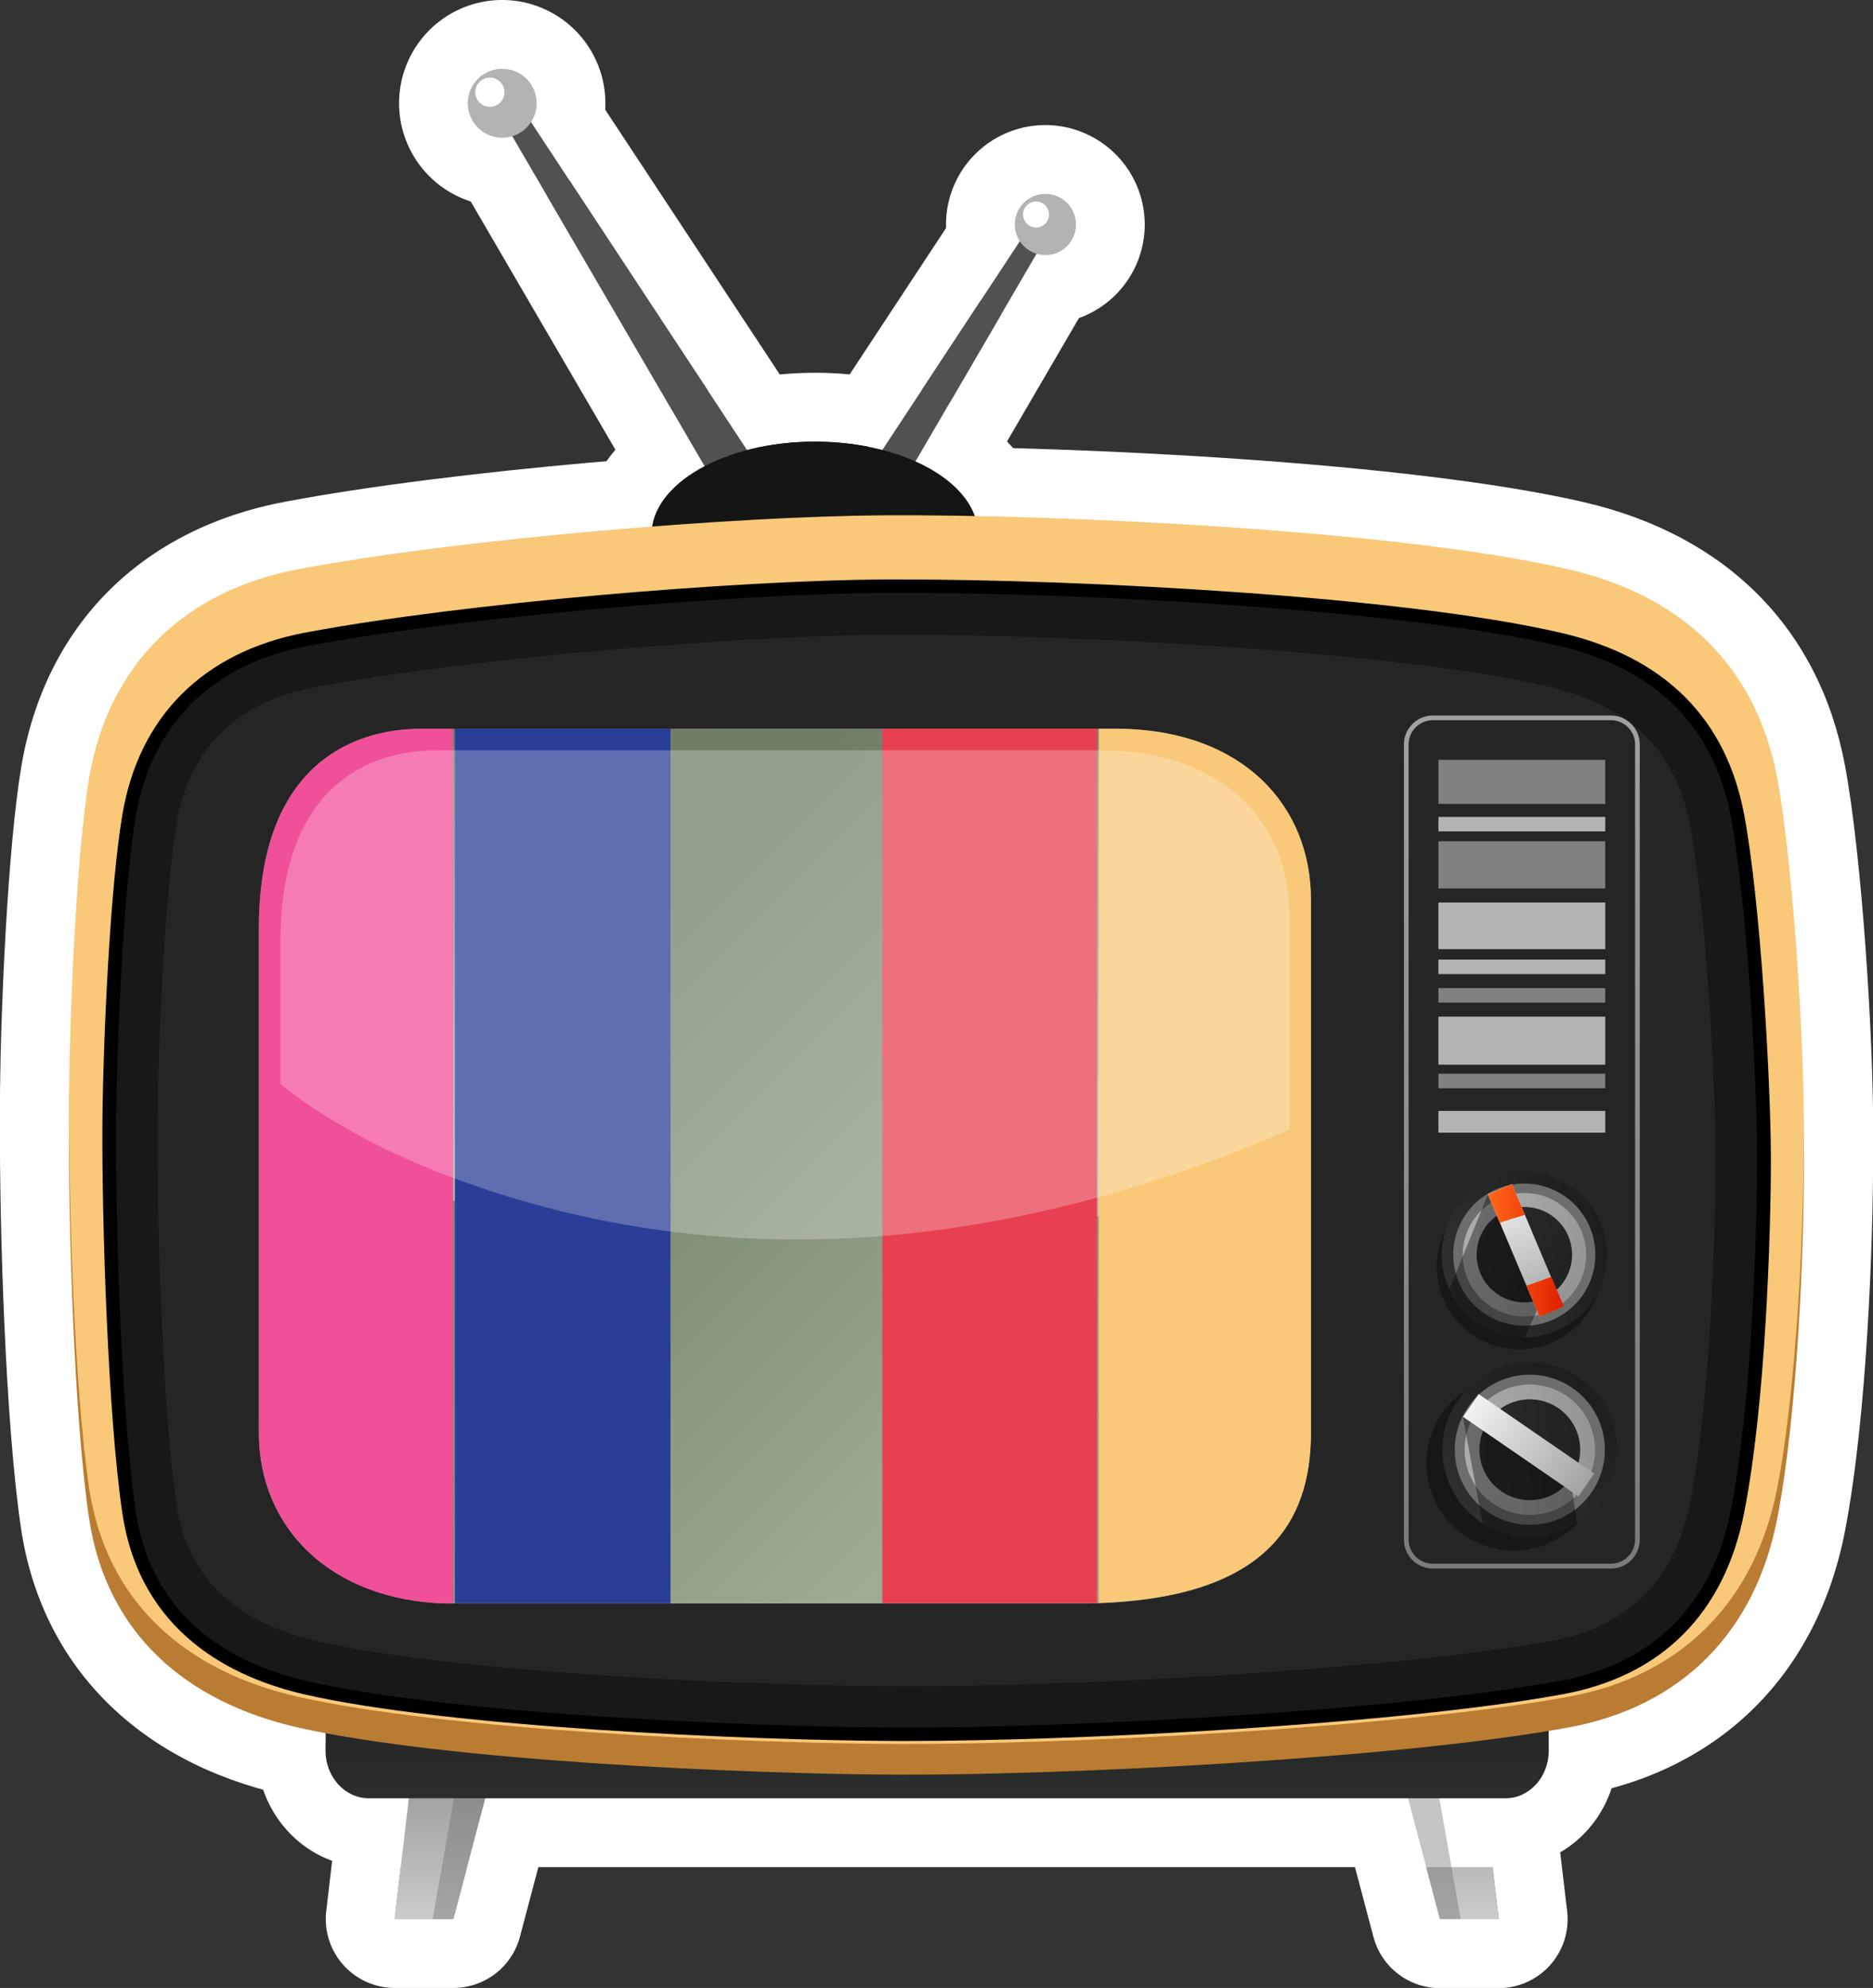
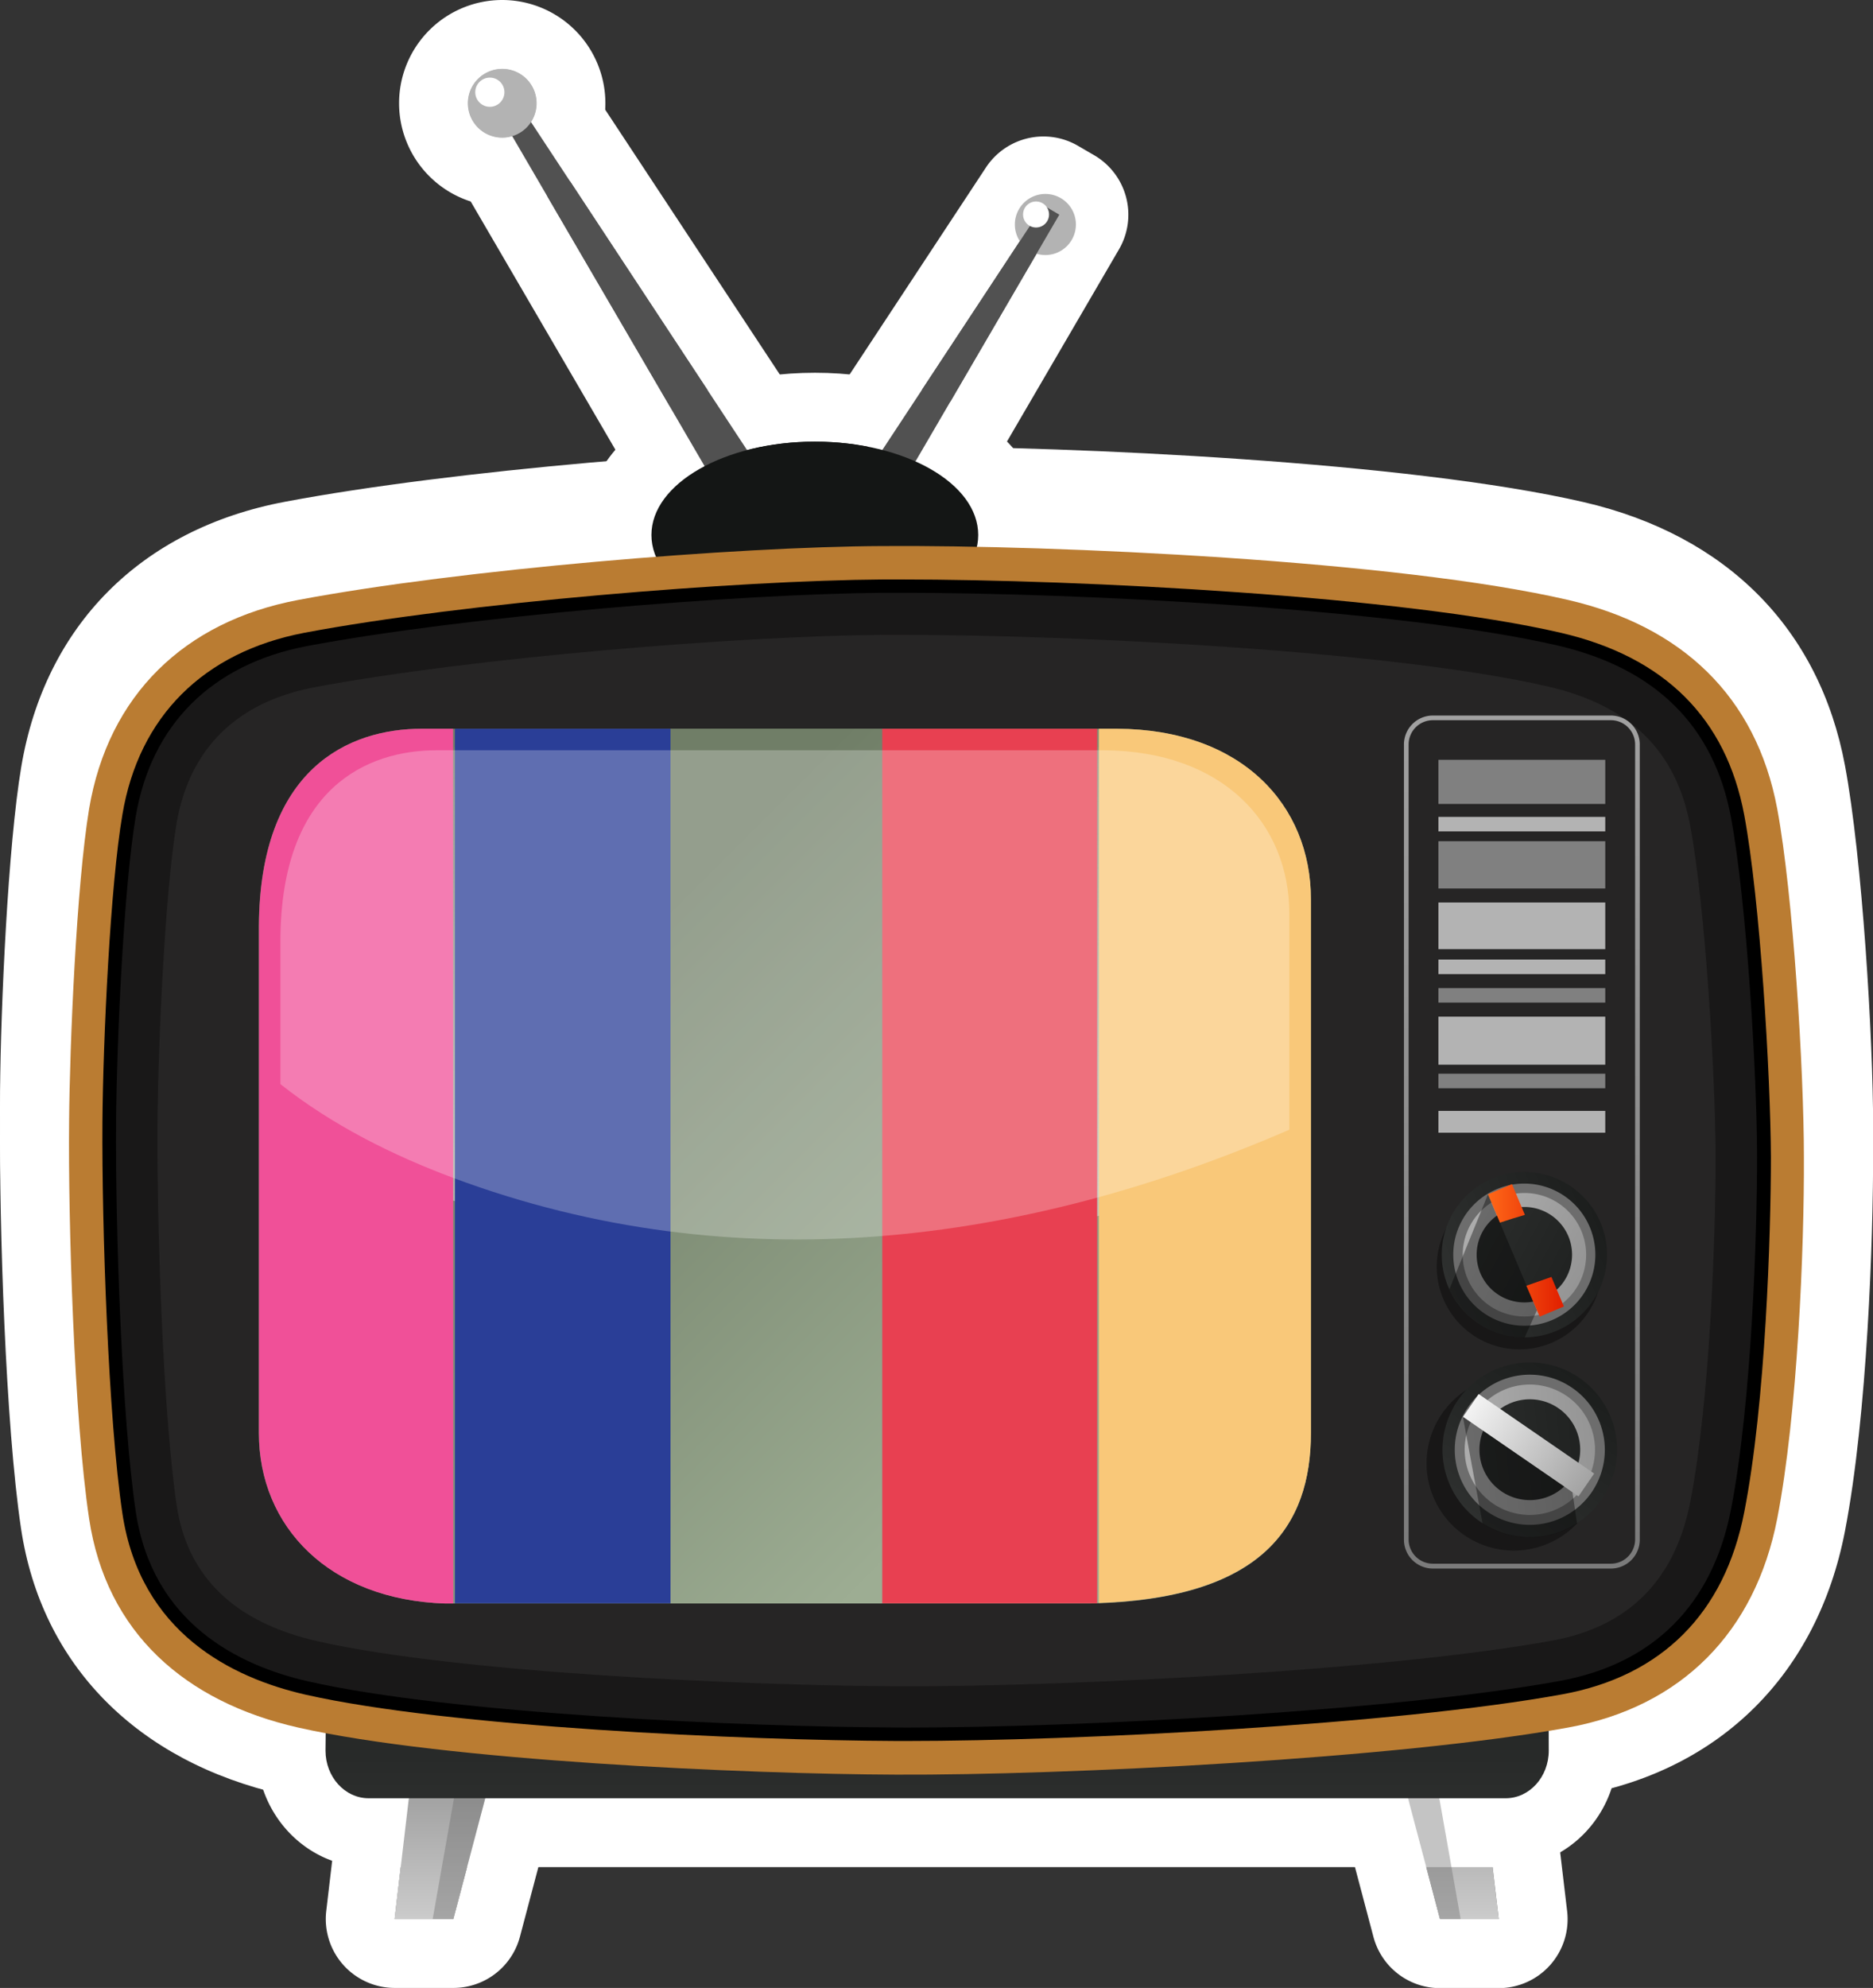
<svg xmlns="http://www.w3.org/2000/svg" xmlns:xlink="http://www.w3.org/1999/xlink" viewBox="0 0 281.08 298.16">
  <rect x="0" y="0" width="281.08" height="298.16" fill="#333333" stroke="none" />
  <defs>
    <style>.cls-1{fill:#515151;}.cls-2{fill:#fff;}.cls-3{fill:#b3b3b3;}.cls-4{fill:#141615;}.cls-5{fill:url(#linear-gradient);}.cls-6{fill:url(#linear-gradient-2);}.cls-7{fill:url(#linear-gradient-3);}.cls-8{fill:#ba7c32;}.cls-9{fill:#f9c879;}.cls-10,.cls-18{fill:#6d6d6d;}.cls-10{opacity:0.4;}.cls-11{fill:#191818;}.cls-12{fill:#262525;}.cls-13{fill:gray;}.cls-14,.cls-19,.cls-25{opacity:0.7;}.cls-15{fill:url(#linear-gradient-7);}.cls-16{opacity:0.38;}.cls-17{fill:url(#linear-gradient-8);}.cls-19{fill:url(#linear-gradient-9);}.cls-20{fill:url(#linear-gradient-10);}.cls-21{fill:url(#linear-gradient-11);}.cls-22{fill:url(#linear-gradient-12);}.cls-23{fill:url(#linear-gradient-13);}.cls-24{fill:url(#linear-gradient-14);}.cls-25{fill:url(#linear-gradient-15);}.cls-26{fill:url(#linear-gradient-16);}.cls-27{fill:url(#linear-gradient-17);}.cls-28{fill:url(#linear-gradient-18);}.cls-29{fill:url(#linear-gradient-19);}.cls-30{fill:#e84051;}.cls-31{fill:url(#linear-gradient-20);}.cls-32{fill:#2a3e97;}.cls-33{fill:#f05098;}.cls-34{opacity:0.25;}</style>
    <linearGradient id="linear-gradient" x1="66.84" y1="293.07" x2="66.84" y2="264.01" gradientUnits="userSpaceOnUse">
      <stop offset="0" stop-color="#d7d7d7" />
      <stop offset="1" stop-color="#969696" />
    </linearGradient>
    <linearGradient id="linear-gradient-2" x1="-31.66" y1="294.15" x2="-31.66" y2="265.09" gradientTransform="matrix(-1, 0, 0, 1, 185.63, -1.09)" xlink:href="#linear-gradient" />
    <linearGradient id="linear-gradient-3" x1="150.34" y1="275.03" x2="150.34" y2="243.53" gradientUnits="userSpaceOnUse">
      <stop offset="0" stop-color="#2e302f" />
      <stop offset="1" stop-color="#1c1e1d" />
    </linearGradient>
    <linearGradient id="linear-gradient-7" x1="238.08" y1="104.65" x2="238.08" y2="257.92" xlink:href="#linear-gradient" />
    <linearGradient id="linear-gradient-8" x1="141.44" y1="219.52" x2="166.25" y2="219.52" gradientTransform="translate(11.4 46.8) rotate(-22.87)" xlink:href="#linear-gradient-3" />
    <linearGradient id="linear-gradient-9" x1="142.88" y1="206.37" x2="165.6" y2="233.63" gradientTransform="translate(11.4 46.8) rotate(-22.87)" xlink:href="#linear-gradient" />
    <linearGradient id="linear-gradient-10" x1="145.36" y1="209.35" x2="162.94" y2="230.43" gradientTransform="translate(11.4 46.8) rotate(-22.87)" xlink:href="#linear-gradient-3" />
    <linearGradient id="linear-gradient-11" x1="154.28" y1="207.12" x2="154.28" y2="232.23" gradientTransform="translate(84.38 -30.37)" gradientUnits="userSpaceOnUse">
      <stop offset="0" stop-color="#fbfbfb" />
      <stop offset="1" stop-color="#969696" />
    </linearGradient>
    <linearGradient id="linear-gradient-12" x1="232.97" y1="195.59" x2="244.34" y2="195.59" gradientUnits="userSpaceOnUse">
      <stop offset="0" stop-color="#ff6818" />
      <stop offset="1" stop-color="#e11f00" />
    </linearGradient>
    <linearGradient id="linear-gradient-13" x1="232.97" y1="181.58" x2="244.34" y2="181.58" xlink:href="#linear-gradient-12" />
    <linearGradient id="linear-gradient-14" x1="9.94" y1="233.46" x2="36.14" y2="233.46" gradientTransform="translate(33.85 105.24) rotate(-55.49)" xlink:href="#linear-gradient-3" />
    <linearGradient id="linear-gradient-15" x1="11.47" y1="219.56" x2="35.45" y2="248.35" gradientTransform="translate(33.85 105.24) rotate(-55.49)" xlink:href="#linear-gradient" />
    <linearGradient id="linear-gradient-16" x1="14.09" y1="222.71" x2="32.64" y2="244.98" gradientTransform="translate(33.85 105.24) rotate(-55.49)" xlink:href="#linear-gradient-3" />
    <linearGradient id="linear-gradient-17" x1="23.5" y1="220.36" x2="23.5" y2="246.87" gradientTransform="translate(215.56 -15.07)" xlink:href="#linear-gradient-11" />
    <linearGradient id="linear-gradient-18" x1="83.61" y1="132.04" x2="188.53" y2="236.96" gradientUnits="userSpaceOnUse">
      <stop offset="0" stop-color="#707e67" />
      <stop offset="1" stop-color="#9dad93" />
    </linearGradient>
    <linearGradient id="linear-gradient-19" x1="127.25" y1="198.45" x2="127.25" y2="108.02" gradientUnits="userSpaceOnUse">
      <stop offset="0" stop-color="#fbfbfb" stop-opacity="0.5" />
      <stop offset="1" stop-color="#fbfbfb" stop-opacity="0" />
    </linearGradient>
    <linearGradient id="linear-gradient-20" x1="88.74" y1="147.4" x2="154.63" y2="213.29" xlink:href="#linear-gradient-18" />
  </defs>
  <title>Retro tv</title>
  <g id="Слой_2" data-name="Слой 2">
    <polygon class="cls-1" points="113.51 69.63 107.47 72.89 73.02 13.82 75.69 12.24 113.51 69.63" />
    <path class="cls-2" d="M85.39,13.33l37.82,57.39-6,3.26L82.72,14.91l2.67-1.58M85.39,3a10.26,10.26,0,0,0-5.24,1.43L77.47,6a10.33,10.33,0,0,0-3.67,14.1l34.45,59.07a10.33,10.33,0,0,0,13.83,3.89l6-3.26A10.33,10.33,0,0,0,131.83,65L94,7.65A10.31,10.31,0,0,0,85.39,3Z" transform="translate(-9.7 -1.09)" />
    <path class="cls-3" d="M90.23,16.57a5.16,5.16,0,1,1-5.16-5.15A5.16,5.16,0,0,1,90.23,16.57Z" transform="translate(-9.7 -1.09)" />
    <path class="cls-2" d="M85.07,11.42a5.15,5.15,0,1,1-5.15,5.15,5.15,5.15,0,0,1,5.15-5.15m0-10.33a15.48,15.48,0,1,0,15.48,15.48A15.5,15.5,0,0,0,85.07,1.09Z" transform="translate(-9.7 -1.09)" />
    <polygon class="cls-1" points="122.98 81.8 128.35 84.7 158.97 32.2 156.59 30.8 122.98 81.8" />
    <path class="cls-2" d="M166.29,31.88l2.38,1.41-30.62,52.5-5.37-2.9,33.61-51m0-10.33a10.34,10.34,0,0,0-8.63,4.65l-33.61,51A10.34,10.34,0,0,0,127.77,92l5.37,2.9A10.33,10.33,0,0,0,147,91l30.62-52.5a10.32,10.32,0,0,0-3.67-14.1L171.54,23a10.28,10.28,0,0,0-5.24-1.44Z" transform="translate(-9.7 -1.09)" />
    <path class="cls-3" d="M162,34.76a4.58,4.58,0,1,0,4.58-4.58A4.58,4.58,0,0,0,162,34.76Z" transform="translate(-9.7 -1.09)" />
-     <path class="cls-2" d="M166.58,30.18A4.58,4.58,0,1,1,162,34.76a4.58,4.58,0,0,1,4.58-4.58m0-10.33a14.91,14.91,0,1,0,14.91,14.91,14.93,14.93,0,0,0-14.91-14.91Z" transform="translate(-9.7 -1.09)" />
    <path class="cls-4" d="M156.5,81.33c0,7.76-11,14-24.52,14s-24.52-6.29-24.52-14,11-14,24.52-14S156.5,73.57,156.5,81.33Z" transform="translate(-9.7 -1.09)" />
    <path class="cls-2" d="M132,67.28c13.54,0,24.52,6.29,24.52,14s-11,14-24.52,14-24.52-6.29-24.52-14,11-14,24.52-14M132,57c-19.87,0-34.85,10.48-34.85,24.38s15,24.37,34.85,24.37,34.85-10.47,34.85-24.37S151.85,57,132,57Z" transform="translate(-9.7 -1.09)" />
    <polygon class="cls-5" points="68.03 287.83 59.22 287.83 62.08 263.55 74.45 263.55 68.03 287.83" />
    <path class="cls-2" d="M84.16,264.63l-6.43,24.29H68.92l2.86-24.29H84.16m0-10.32H71.78a10.33,10.33,0,0,0-10.26,9.12l-2.86,24.28a10.34,10.34,0,0,0,10.26,11.54h8.81a10.33,10.33,0,0,0,10-7.69l6.43-24.28a10.32,10.32,0,0,0-10-13Zm0,20.65Z" transform="translate(-9.7 -1.09)" />
    <polygon class="cls-6" points="216.1 287.83 224.91 287.83 222.06 263.55 209.67 263.55 216.1 287.83" />
    <path class="cls-2" d="M231.76,264.63l2.85,24.29H225.8l-6.42-24.29h12.38m0-10.32H219.38a10.32,10.32,0,0,0-10,13l6.43,24.28a10.33,10.33,0,0,0,10,7.69h8.81a10.34,10.34,0,0,0,10.26-11.54L242,263.43a10.32,10.32,0,0,0-10.25-9.12Z" transform="translate(-9.7 -1.09)" />
    <path class="cls-7" d="M58.63,255.59c0,.35-.08,7.7-.08,8.07,0,3.94,2.9,7.14,6.47,7.14H235.66c3.57,0,6.46-3.2,6.46-7.14,0-.37,0-7.72-.08-8.07Z" transform="translate(-9.7 -1.09)" />
    <path class="cls-2" d="M242,255.59c.05.35.08,7.7.08,8.07,0,3.94-2.89,7.14-6.46,7.14H65c-3.57,0-6.47-3.2-6.47-7.14,0-.37,0-7.72.08-8.07H242m0-10.33H58.63a10.33,10.33,0,0,0-10.23,8.92c-.06.45-.18,1.3-.18,9.48,0,9.63,7.54,17.47,16.8,17.47H235.66c9.26,0,16.79-7.84,16.79-17.47,0-8.2-.12-9-.18-9.49A10.33,10.33,0,0,0,242,245.26Z" transform="translate(-9.7 -1.09)" />
    <path class="cls-8" d="M276.41,228.84c-3.3,17-14.32,28.24-31.35,31.35-25.62,4.67-75.61,7.18-100.89,7.07-22.51-.09-67.64-2.07-89.75-7.07C37.54,256.36,25.64,246,23.07,228.84c-2.25-15-3.15-44.59-3-59.48.09-11.76,1.11-35.48,3-46.94,2.87-17.07,14.34-28.13,31.35-31.34,24.43-4.61,65.73-8,87.76-8.09,25.8-.18,77.26,2.15,102.88,8.09,16.87,3.9,28.17,14.32,31.35,31.34,2.38,12.79,4,39.15,4,52.25C280.47,188.25,279.46,213.13,276.41,228.84Z" transform="translate(-9.7 -1.09)" />
    <path class="cls-2" d="M144.93,83c26.56,0,75.39,2.36,100.13,8.1,16.87,3.9,28.17,14.32,31.35,31.34,2.38,12.79,4,39.15,4,52.25,0,13.58-1,38.46-4,54.17-3.3,17-14.32,28.24-31.35,31.35-25.08,4.57-73.52,7.08-99.27,7.08h-1.62c-22.51-.09-67.64-2.07-89.75-7.07C37.54,256.36,25.64,246,23.07,228.84c-2.25-15-3.15-44.59-3-59.48.09-11.76,1.11-35.48,3-46.94,2.87-17.07,14.34-28.13,31.35-31.34,24.43-4.61,65.73-8,87.76-8.09h2.75m0-10.33h-2.83c-22.93.15-64.41,3.51-89.6,8.27C30.89,85,16.45,99.51,12.89,120.71c-2,11.91-3.08,36-3.18,48.57-.12,15.36.8,45.4,3.15,61.09,3.06,20.39,17.37,34.93,39.28,39.89,22.75,5.15,68.49,7.23,92,7.33h1.66c25.74,0,75.2-2.52,101.13-7.25,21.05-3.84,35.49-18.26,39.63-39.54,3.39-17.47,4.25-44.37,4.23-56.16,0-13.27-1.63-40.28-4.22-54.12C282.73,100,268.82,86,247.39,81c-26.3-6.09-76.8-8.36-102.45-8.36Z" transform="translate(-9.7 -1.09)" />
    <path class="cls-9" d="M276.41,224.24c-3.3,17-14.32,28.24-31.35,31.34-25.62,4.68-75.61,7.19-100.89,7.08-22.51-.1-67.64-2.07-89.75-7.08-16.88-3.82-28.78-14.22-31.35-31.34-2.25-15.05-3.15-44.59-3-59.48.09-11.76,1.11-35.48,3-46.94,2.87-17.07,14.34-28.14,31.35-31.35,24.43-4.61,65.73-7.94,87.76-8.09,25.8-.17,77.26,2.16,102.88,8.09,16.87,3.91,28.17,14.33,31.35,31.35,2.38,12.79,4,39.15,4,52.25C280.47,183.65,279.46,208.53,276.41,224.24Z" transform="translate(-9.7 -1.09)" />
    <path class="cls-2" d="M144.93,78.37c26.56,0,75.39,2.37,100.13,8.1,16.87,3.91,28.17,14.33,31.35,31.35,2.38,12.79,4,39.15,4,52.25,0,13.58-1,38.46-4,54.17-3.3,17-14.32,28.24-31.35,31.34-25.08,4.58-73.52,7.09-99.27,7.09h-1.62c-22.51-.1-67.64-2.07-89.75-7.08-16.88-3.82-28.78-14.22-31.35-31.34-2.25-15.05-3.15-44.59-3-59.48.09-11.76,1.11-35.48,3-46.94,2.87-17.07,14.34-28.14,31.35-31.35,24.43-4.61,65.73-7.94,87.76-8.09h2.75m0-10.32h-2.82c-22.93.16-64.41,3.52-89.6,8.27C30.89,80.4,16.45,94.91,12.89,116.11c-2,11.91-3.08,36-3.18,48.57-.12,15.36.8,45.4,3.15,61.09,3.06,20.39,17.37,34.93,39.28,39.89,22.74,5.15,68.49,7.23,92,7.33h1.67c25.74,0,75.2-2.51,101.12-7.24,21.06-3.85,35.5-18.26,39.64-39.54,3.39-17.47,4.25-44.37,4.23-56.16,0-13.28-1.64-40.29-4.22-54.12-3.83-20.52-17.74-34.55-39.17-39.52-26.3-6.09-76.8-8.36-102.46-8.36Z" transform="translate(-9.7 -1.09)" />
    <path d="M144.19,262.21c-22.84-.1-67.11-2.08-88.65-6.95-11-2.51-24.78-9.25-27.47-27.17-2.13-14.23-3.1-43.23-3-58.69.1-12.53,1.18-35.54,3-46.14C30.53,108.57,40.22,98.9,55.36,96c24-4.53,65.06-7.85,86.85-8h2.73c26.82,0,75.26,2.48,99,8,15.54,3.6,24.8,12.8,27.52,27.35,2.39,12.79,3.94,38.94,4,51.33,0,11.27-.79,36.89-4,53.2-2.94,15.16-12.38,24.61-27.29,27.33-25,4.57-73.2,7-98.36,7Z" transform="translate(-9.7 -1.09)" />
    <path class="cls-2" d="M144.94,88c26.82,0,75.26,2.48,99,8,15.54,3.6,24.8,12.8,27.52,27.35,2.39,12.79,3.94,38.94,4,51.33,0,11.27-.79,36.89-4,53.2-2.94,15.16-12.38,24.61-27.29,27.33-25,4.57-73.2,7-98.36,7h-1.6c-22.84-.1-67.11-2.08-88.65-6.95-11-2.51-24.78-9.25-27.47-27.17-2.13-14.23-3.1-43.23-3-58.69.1-12.53,1.18-35.54,3-46.14C30.53,108.57,40.22,98.9,55.36,96c24-4.53,65.06-7.85,86.85-8h2.73m0-10.33h-2.8c-22.23.15-64.13,3.55-88.7,8.18C34,89.56,21.06,102.56,17.87,121.55c-2,11.64-3,35.39-3.1,47.77-.12,15.2.78,44.87,3.09,60.3,2.77,18.49,15.34,31.17,35.4,35.71,22.5,5.1,66.68,7.1,90.89,7.21h1.62c25.57,0,74.61-2.49,100.24-7.17,19.17-3.49,31.8-16.11,35.57-35.53,3.32-17.07,4.16-43.56,4.15-55.18,0-13.09-1.61-39.66-4.14-53.2-3.49-18.69-15.71-31-35.34-35.52-24.51-5.68-74-8.24-101.31-8.24Z" transform="translate(-9.7 -1.09)" />
  </g>
  <g id="Слой_1" data-name="Слой 1">
    <polygon class="cls-1" points="113.51 69.63 107.47 72.89 73.02 13.82 75.69 12.24 113.51 69.63" />
    <path class="cls-3" d="M90.23,16.57a5.16,5.16,0,1,1-5.16-5.15A5.16,5.16,0,0,1,90.23,16.57Z" transform="translate(-9.7 -1.09)" />
    <polygon class="cls-1" points="122.98 81.8 128.35 84.7 158.97 32.2 156.59 30.8 122.98 81.8" />
-     <path class="cls-3" d="M162,34.76a4.58,4.58,0,1,0,4.58-4.58A4.58,4.58,0,0,0,162,34.76Z" transform="translate(-9.7 -1.09)" />
    <path class="cls-4" d="M156.5,81.33c0,7.76-11,14-24.52,14s-24.52-6.29-24.52-14,11-14,24.52-14S156.5,73.57,156.5,81.33Z" transform="translate(-9.7 -1.09)" />
    <polygon class="cls-5" points="68.03 287.83 59.22 287.83 62.08 263.55 74.45 263.55 68.03 287.83" />
    <polygon class="cls-10" points="68.03 287.83 64.93 287.83 69.22 263.55 74.45 263.55 68.03 287.83" />
    <polygon class="cls-6" points="216.1 287.83 224.91 287.83 222.06 263.55 209.67 263.55 216.1 287.83" />
    <polygon class="cls-10" points="216.1 287.83 219.2 287.83 214.91 263.55 209.67 263.55 216.1 287.83" />
    <path class="cls-7" d="M58.63,255.59c0,.35-.08,7.7-.08,8.07,0,3.94,2.9,7.14,6.47,7.14H235.66c3.57,0,6.46-3.2,6.46-7.14,0-.37,0-7.72-.08-8.07Z" transform="translate(-9.7 -1.09)" />
    <path class="cls-8" d="M276.41,228.84c-3.3,17-14.32,28.24-31.35,31.35-25.62,4.67-75.61,7.18-100.89,7.07-22.51-.09-67.64-2.07-89.75-7.07C37.54,256.36,25.64,246,23.07,228.84c-2.25-15-3.15-44.59-3-59.48.09-11.76,1.11-35.48,3-46.94,2.87-17.07,14.34-28.13,31.35-31.34,24.43-4.61,65.73-8,87.76-8.09,25.8-.18,77.26,2.15,102.88,8.09,16.87,3.9,28.17,14.32,31.35,31.34,2.38,12.79,4,39.15,4,52.25C280.47,188.25,279.46,213.13,276.41,228.84Z" transform="translate(-9.7 -1.09)" />
-     <path class="cls-9" d="M276.41,224.24c-3.3,17-14.32,28.24-31.35,31.34-25.62,4.68-75.61,7.19-100.89,7.08-22.51-.1-67.64-2.07-89.75-7.08-16.88-3.82-28.78-14.22-31.35-31.34-2.25-15.05-3.15-44.59-3-59.48.09-11.76,1.11-35.48,3-46.94,2.87-17.07,14.34-28.14,31.35-31.35,24.43-4.61,65.73-7.94,87.76-8.09,25.8-.17,77.26,2.16,102.88,8.09,16.87,3.91,28.17,14.33,31.35,31.35,2.38,12.79,4,39.15,4,52.25C280.47,183.65,279.46,208.53,276.41,224.24Z" transform="translate(-9.7 -1.09)" />
    <path d="M144.19,262.21c-22.84-.1-67.11-2.08-88.65-6.95-11-2.51-24.78-9.25-27.47-27.17-2.13-14.23-3.1-43.23-3-58.69.1-12.53,1.18-35.54,3-46.14C30.53,108.57,40.22,98.9,55.36,96c24-4.53,65.06-7.85,86.85-8h2.73c26.82,0,75.26,2.48,99,8,15.54,3.6,24.8,12.8,27.52,27.35,2.39,12.79,3.94,38.94,4,51.33,0,11.27-.79,36.89-4,53.2-2.94,15.16-12.38,24.61-27.29,27.33-25,4.57-73.2,7-98.36,7Z" transform="translate(-9.7 -1.09)" />
    <path class="cls-11" d="M144.19,260.19c-22.75-.1-66.82-2.06-88.2-6.91-10.44-2.36-23.4-8.7-25.92-25.49-2.11-14.13-3.07-43-2.95-58.37.1-12.46,1.17-35.32,2.94-45.82C32.37,109.8,41.49,100.72,55.73,98c23.93-4.51,64.79-7.82,86.5-8h2.71c26.72,0,75,2.45,98.52,7.91,14.69,3.41,23.44,12.07,26,25.75,2.37,12.68,3.91,38.65,3.92,51,0,11.2-.77,36.66-3.91,52.81-2.77,14.28-11.65,23.17-25.67,25.73-24.91,4.55-72.92,7-98,7Z" transform="translate(-9.7 -1.09)" />
    <path class="cls-12" d="M144.21,254c-22.48-.1-65.95-2-86.85-6.75-12.42-2.81-19.54-9.66-21.14-20.35-2.07-13.82-3-42.21-2.88-57.4.09-12.26,1.14-34.66,2.85-44.85,1.88-11.19,9-18.28,20.7-20.48,23.6-4.45,63.94-7.72,85.38-7.86h2.67c26.43,0,74,2.41,97.12,7.76,12.23,2.83,19.19,9.65,21.28,20.83,2.3,12.33,3.8,37.75,3.82,49.83,0,11-.76,35.93-3.8,51.61-2.28,11.72-9.24,18.72-20.69,20.81-24.54,4.48-72,6.86-96.87,6.86Z" transform="translate(-9.7 -1.09)" />
    <rect class="cls-13" x="215.86" y="113.96" width="25.04" height="6.62" />
    <rect class="cls-3" x="215.86" y="122.52" width="25.04" height="2.18" />
    <rect class="cls-13" x="215.86" y="126.17" width="25.04" height="7.09" />
    <rect class="cls-3" x="215.86" y="135.36" width="25.04" height="7" />
    <rect class="cls-3" x="215.86" y="143.92" width="25.04" height="2.18" />
    <rect class="cls-13" x="215.86" y="148.2" width="25.04" height="2.18" />
    <rect class="cls-3" x="215.86" y="152.48" width="25.04" height="7.21" />
    <rect class="cls-13" x="215.86" y="161.04" width="25.04" height="2.18" />
    <rect class="cls-3" x="215.86" y="166.62" width="25.04" height="3.27" />
    <g class="cls-14">
      <path class="cls-15" d="M251.43,236.35H224.74a4.34,4.34,0,0,1-4.35-4.32V112.73a4.34,4.34,0,0,1,4.35-4.32h26.69a4.34,4.34,0,0,1,4.35,4.32V232A4.34,4.34,0,0,1,251.43,236.35ZM224.74,109.11a3.64,3.64,0,0,0-3.65,3.62V232a3.64,3.64,0,0,0,3.65,3.62h26.69a3.64,3.64,0,0,0,3.65-3.62V112.73a3.64,3.64,0,0,0-3.65-3.62Z" transform="translate(-9.7 -1.09)" />
    </g>
    <path class="cls-16" d="M249.14,186.26a12.4,12.4,0,1,1-16.25-6.61A12.4,12.4,0,0,1,249.14,186.26Z" transform="translate(-9.7 -1.09)" />
    <path class="cls-17" d="M249.89,184.46a12.4,12.4,0,1,1-16.25-6.61A12.41,12.41,0,0,1,249.89,184.46Z" transform="translate(-9.7 -1.09)" />
    <path class="cls-18" d="M248.28,185.14a10.66,10.66,0,1,1-14-5.68A10.66,10.66,0,0,1,248.28,185.14Z" transform="translate(-9.7 -1.09)" />
    <path class="cls-19" d="M247,185.68a9.26,9.26,0,1,1-12.13-4.93A9.26,9.26,0,0,1,247,185.68Z" transform="translate(-9.7 -1.09)" />
    <path class="cls-20" d="M245.06,186.5a7.16,7.16,0,1,1-9.39-3.82A7.17,7.17,0,0,1,245.06,186.5Z" transform="translate(-9.7 -1.09)" />
-     <rect class="cls-21" x="236.69" y="178.67" width="3.93" height="19.92" transform="translate(-64.25 106.49) rotate(-22.87)" />
    <path class="cls-16" d="M233,180.22l-5.79,14.23a12.43,12.43,0,0,0,11.29,7.24l1.85-4.08Z" transform="translate(-9.7 -1.09)" />
    <path class="cls-22" d="M238.76,193.93l2,4.64,3.63-1.53-1.87-4.43C241.23,193.06,240,193.51,238.76,193.93Z" transform="translate(-9.7 -1.09)" />
    <path class="cls-23" d="M238.54,183.3l-1.94-4.61L233,180.22l1.8,4.25C236,184.06,237.28,183.67,238.54,183.3Z" transform="translate(-9.7 -1.09)" />
    <path class="cls-16" d="M244.31,209.76a13.1,13.1,0,1,1-18.22,3.37A13.1,13.1,0,0,1,244.31,209.76Z" transform="translate(-9.7 -1.09)" />
    <path class="cls-24" d="M246.7,207.74a13.1,13.1,0,1,1-18.22,3.37A13.1,13.1,0,0,1,246.7,207.74Z" transform="translate(-9.7 -1.09)" />
    <path class="cls-18" d="M245.66,209.26A11.26,11.26,0,1,1,230,212.15,11.25,11.25,0,0,1,245.66,209.26Z" transform="translate(-9.7 -1.09)" />
    <path class="cls-25" d="M244.82,210.47a9.78,9.78,0,1,1-13.6,2.52A9.78,9.78,0,0,1,244.82,210.47Z" transform="translate(-9.7 -1.09)" />
    <path class="cls-26" d="M243.57,212.3a7.56,7.56,0,1,1-10.52,1.94A7.56,7.56,0,0,1,243.57,212.3Z" transform="translate(-9.7 -1.09)" />
    <rect class="cls-27" x="237.01" y="207.32" width="4.15" height="21.04" transform="translate(-85.58 290.3) rotate(-55.48)" />
    <path class="cls-16" d="M229.24,213.59l2.95,16a13.14,13.14,0,0,0,14.17,0l-.68-4.68Z" transform="translate(-9.7 -1.09)" />
    <path class="cls-28" d="M206.43,216c0,14.13-7.43,25.05-33.18,25.59H76.47C59.14,241,48.54,230.1,48.54,216V140.06c.11-23.75,13.52-29.67,24.44-29.67H177.33c18.75.09,29.1,11.45,29.1,25.59Z" transform="translate(-9.7 -1.09)" />
    <path class="cls-29" d="M203.8,174.45V132.86c0-10.86-10-19.6-28.22-19.67H74.4c-10.59,0-23.6,4.55-23.7,22.8v35.44a193.47,193.47,0,0,0,70.06,16.63A198.64,198.64,0,0,0,203.8,174.45Z" transform="translate(-9.7 -1.09)" />
    <circle class="cls-2" cx="73.51" cy="13.83" r="2.19" />
    <circle class="cls-2" cx="155.48" cy="32.17" r="1.95" />
    <path class="cls-9" d="M177.33,110.39H174.6V241.51c24.65-.89,31.83-11.66,31.83-25.54V136C206.43,121.84,196.08,110.48,177.33,110.39Z" transform="translate(-9.7 -1.09)" />
    <path class="cls-30" d="M142,241.56h31.29l1.06,0V110.39H142Z" transform="translate(-9.7 -1.09)" />
    <rect class="cls-31" x="100.05" y="109.3" width="32.35" height="131.17" />
    <rect class="cls-32" x="68.27" y="109.3" width="32.35" height="131.17" />
    <path class="cls-33" d="M77.69,110.39H73c-10.92,0-24.33,5.92-24.44,29.67V216c0,14.13,10.6,25.05,27.93,25.59h1.22Z" transform="translate(-9.7 -1.09)" />
    <g class="cls-34">
      <path class="cls-2" d="M77.75,177.77c42.5,15.83,85.88,9.89,125.44-7.24V138.16c0-13.55-9.92-24.45-27.9-24.54H75.21c-10.47,0-23.33,5.68-23.43,28.45v21.62C59.5,169.81,68.6,174.36,77.75,177.77Z" transform="translate(-9.7 -1.09)" />
    </g>
  </g>
</svg>